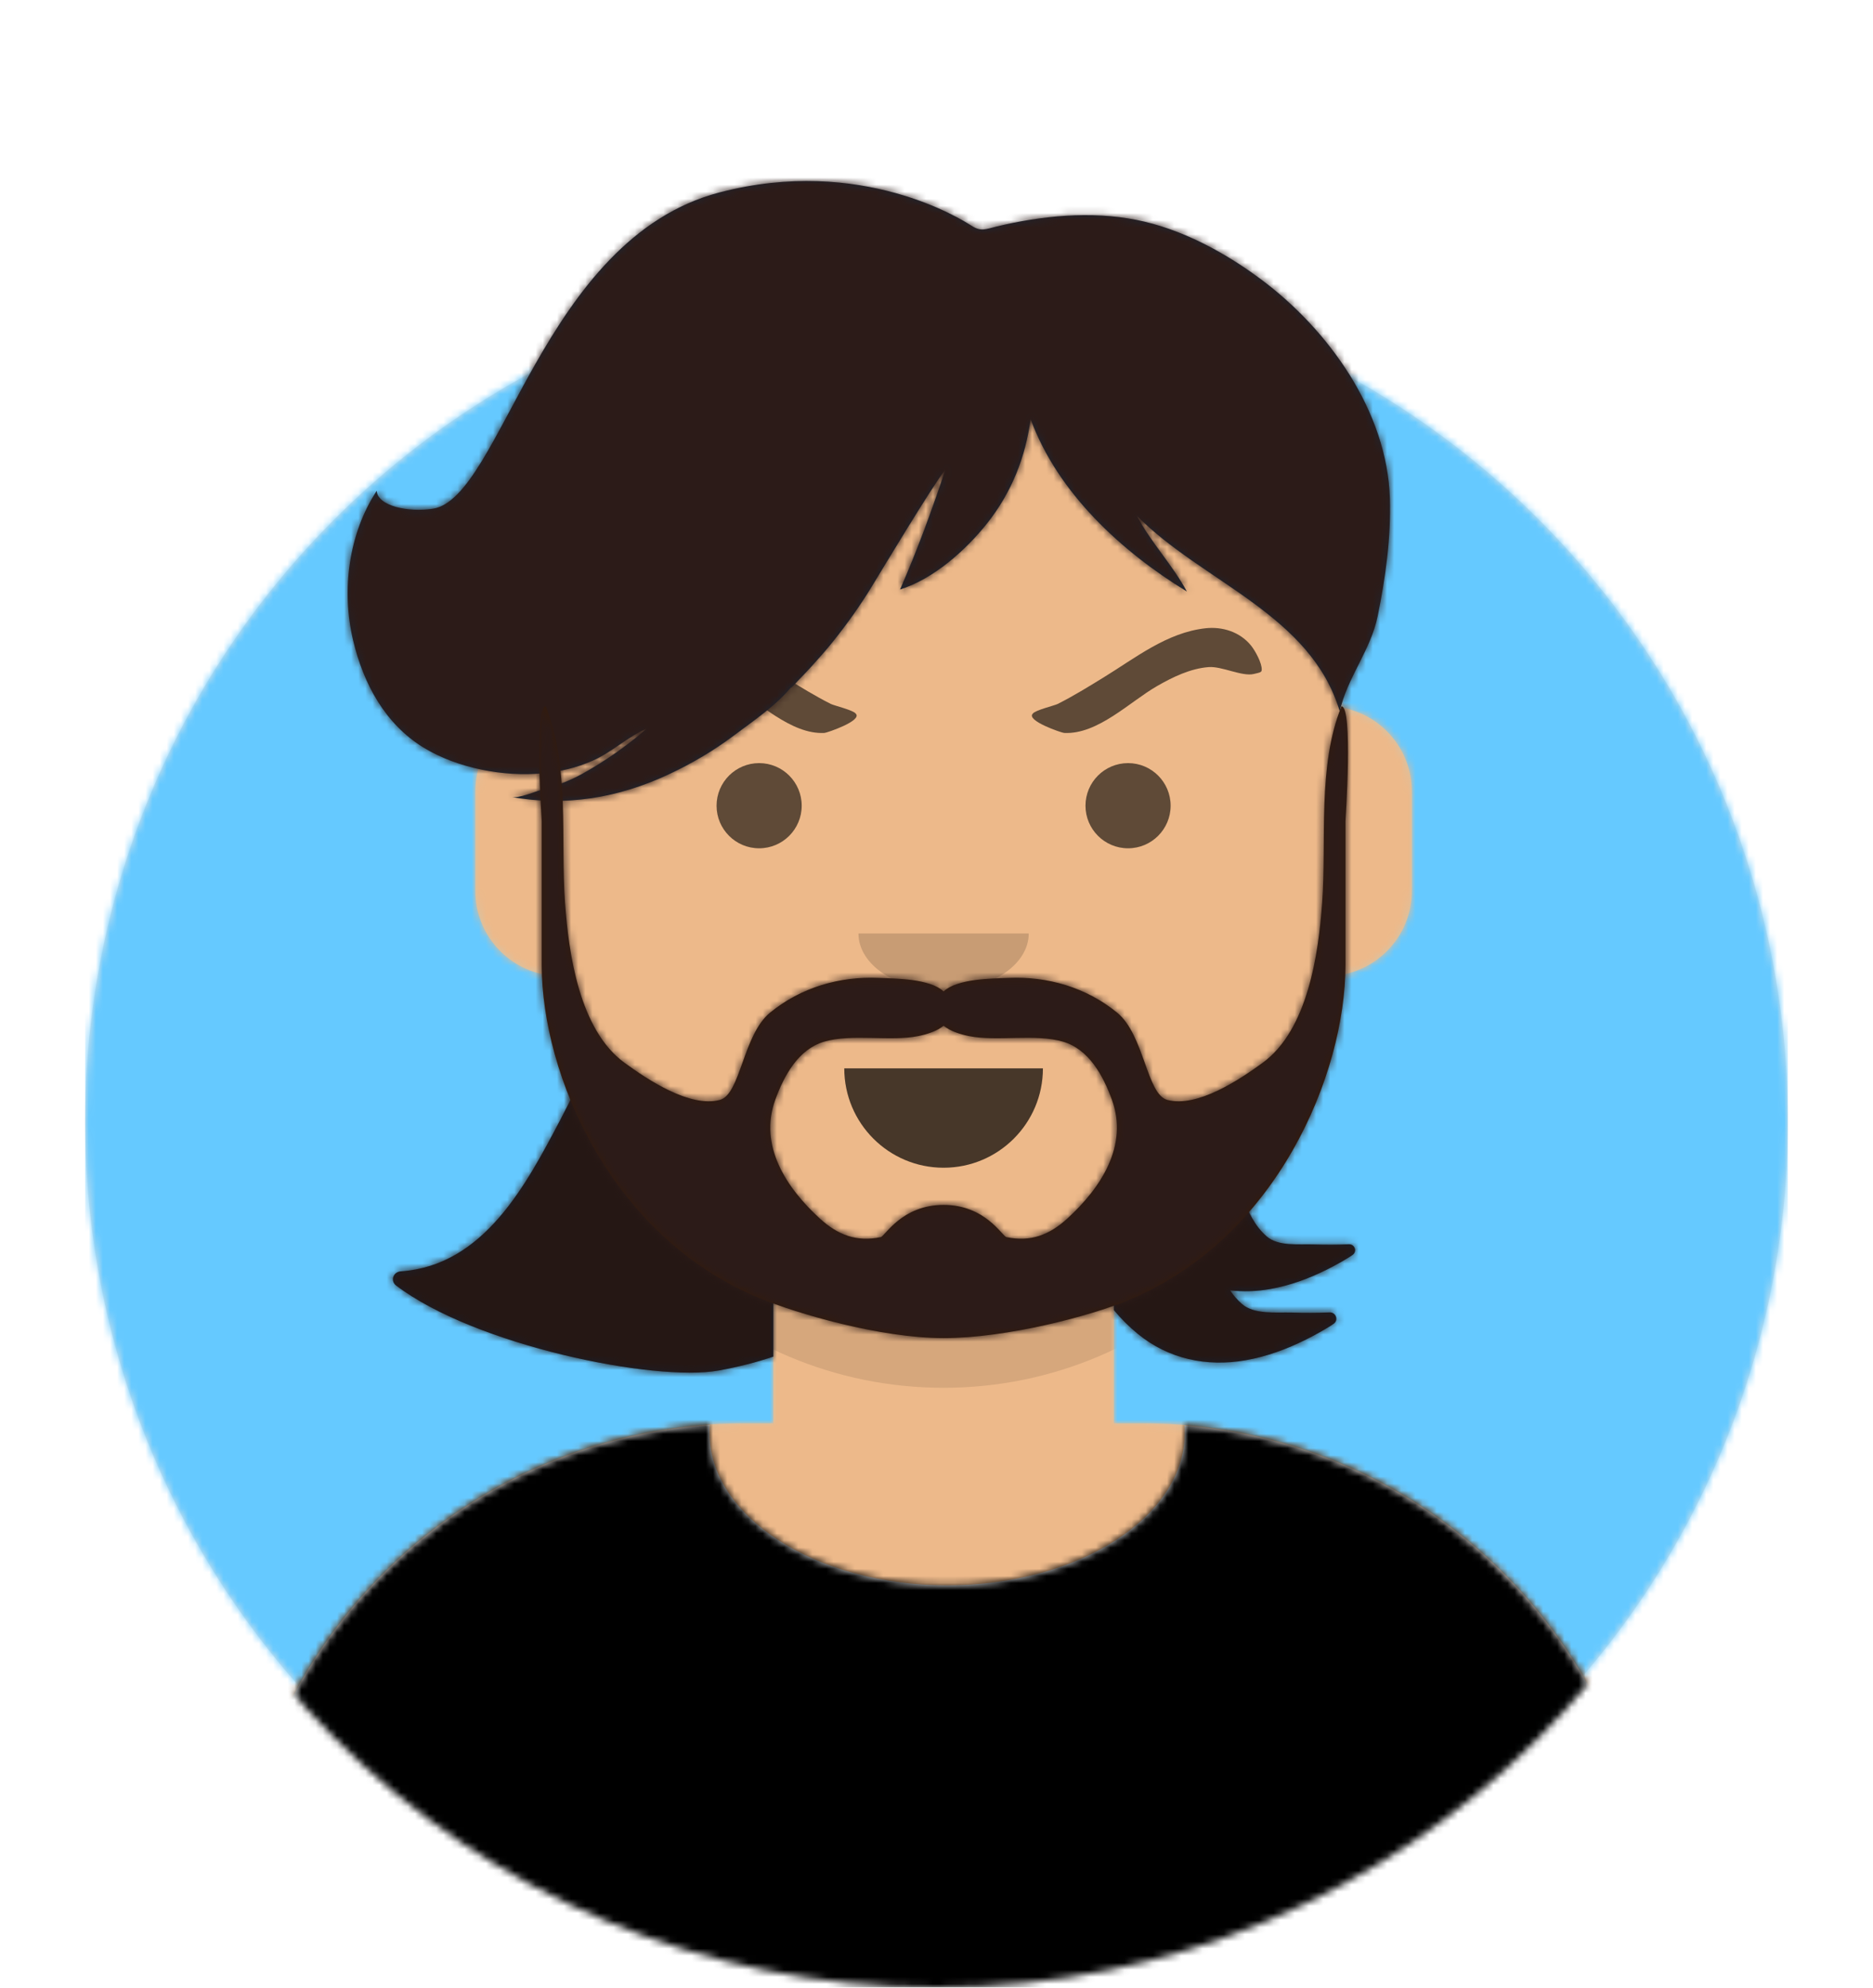
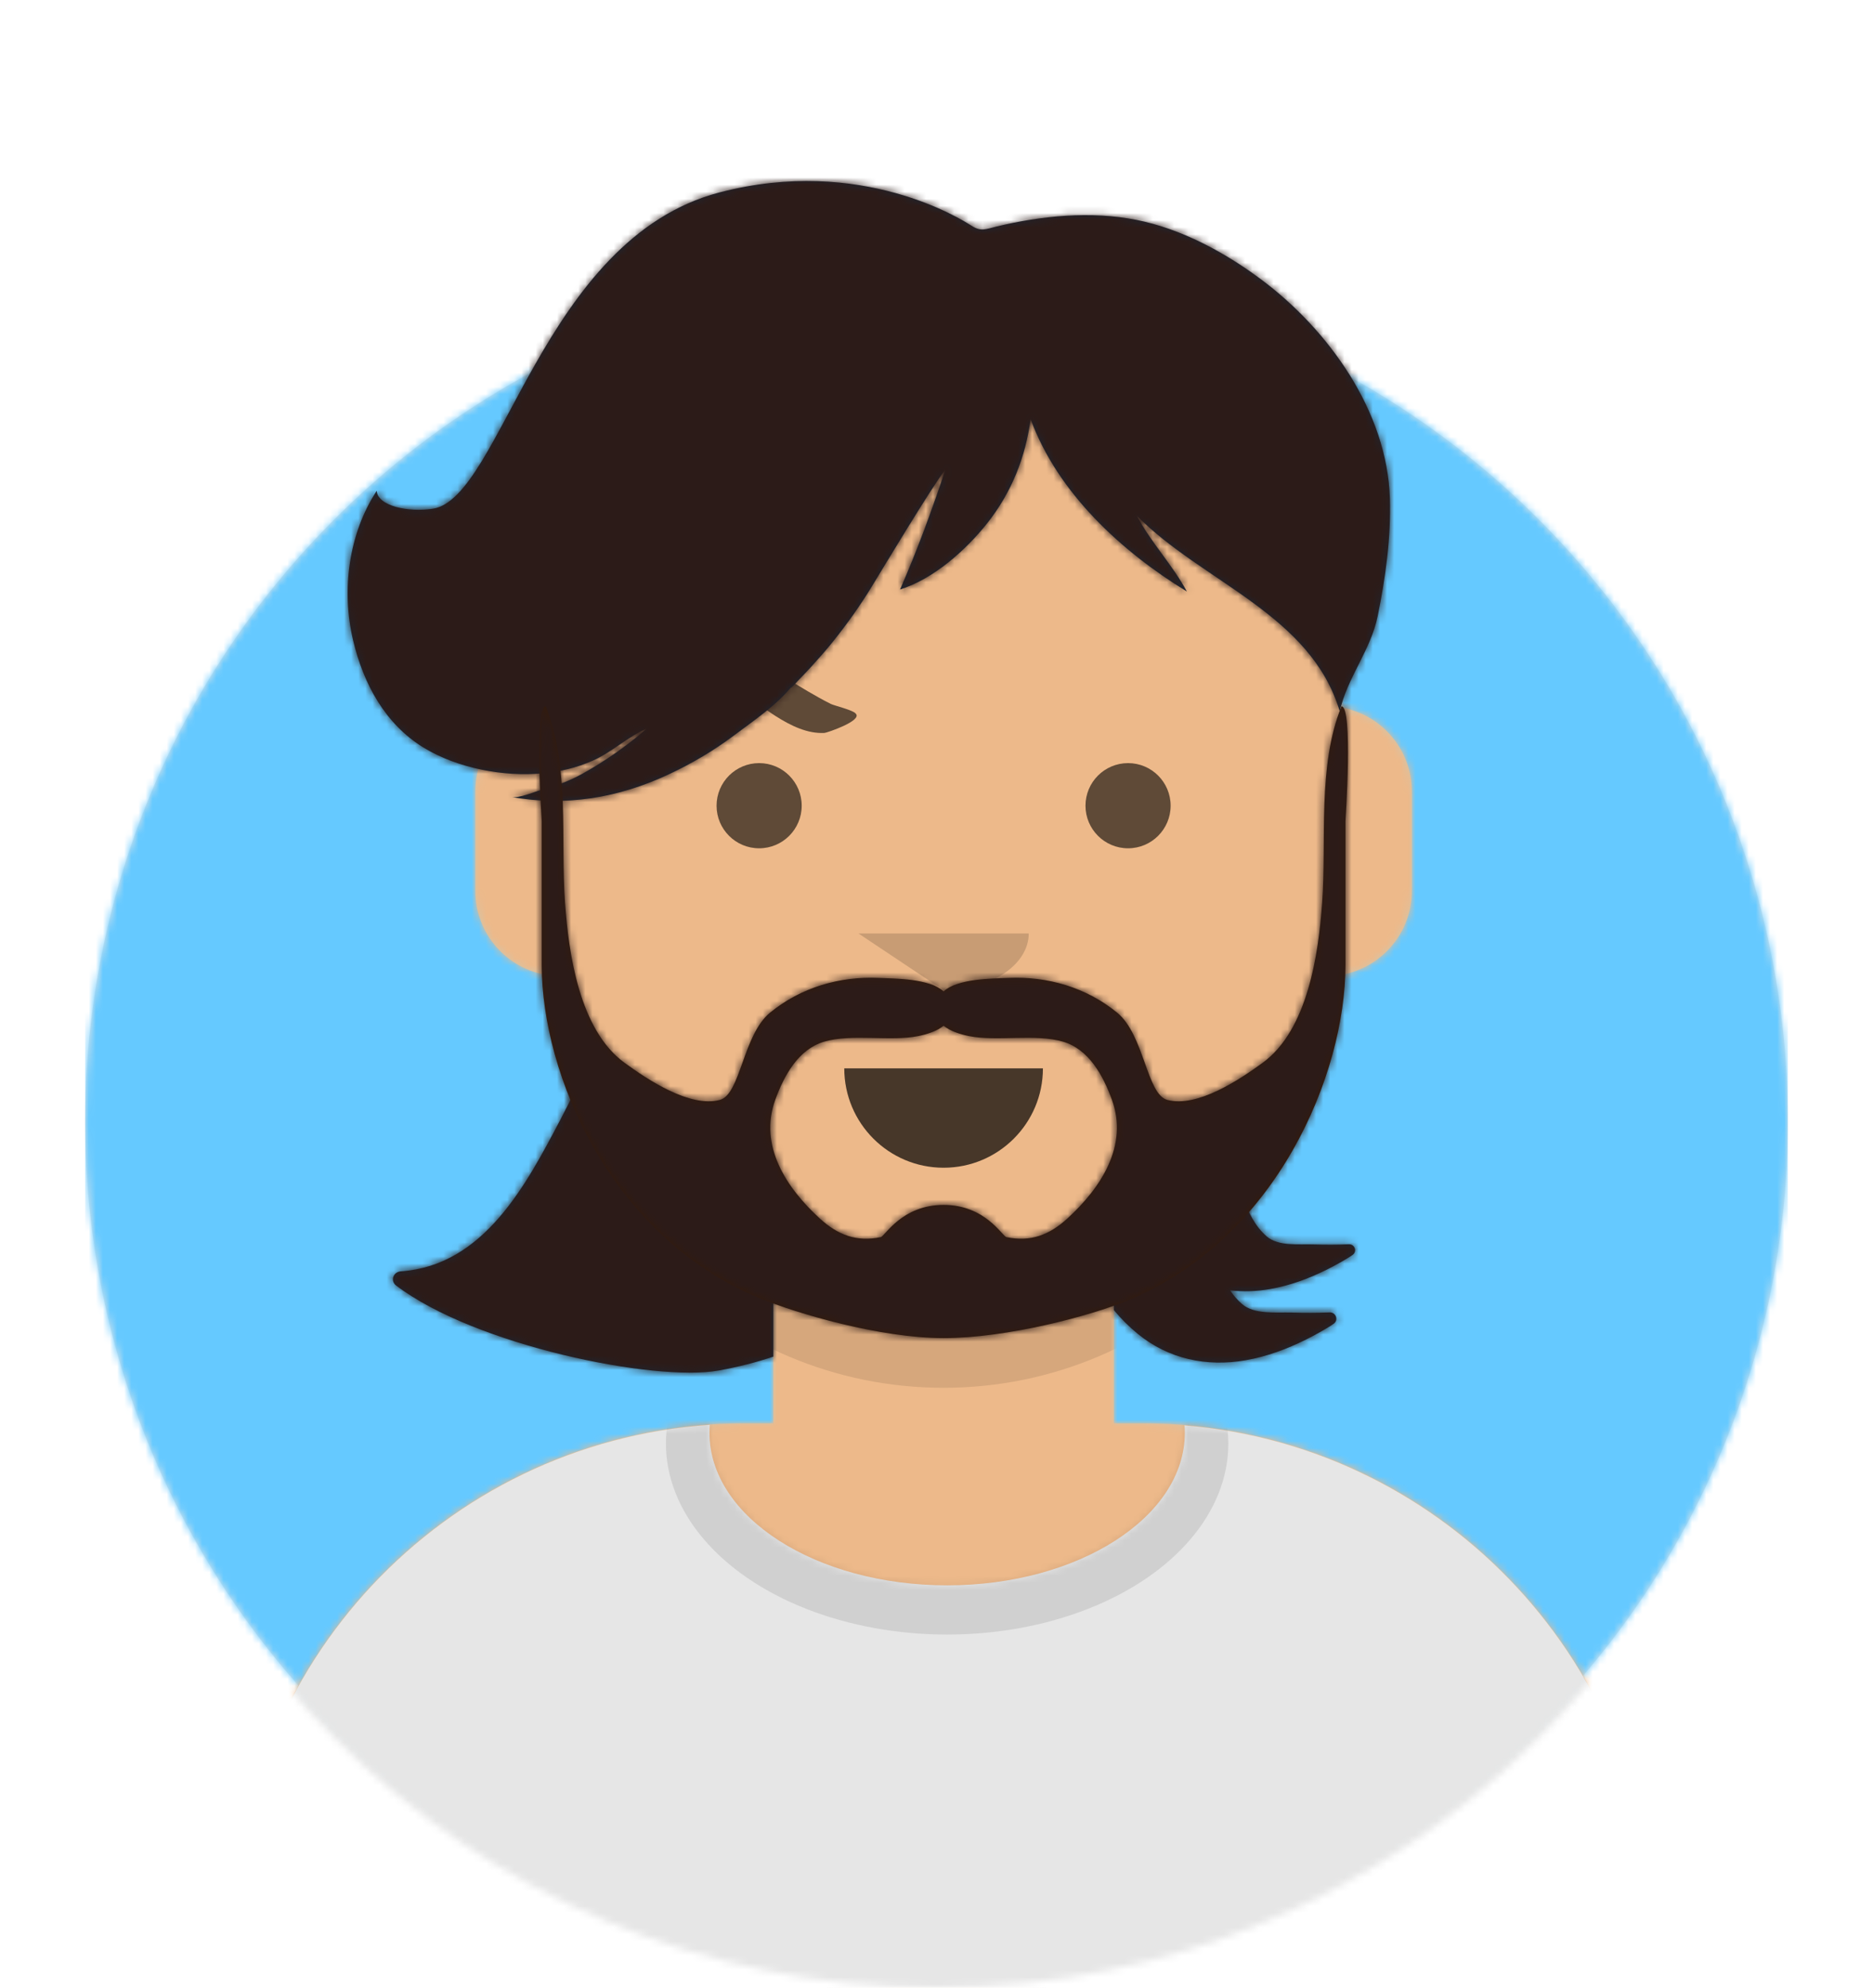
<svg xmlns="http://www.w3.org/2000/svg" xmlns:ns1="http://sodipodi.sourceforge.net/DTD/sodipodi-0.dtd" xmlns:ns2="http://www.inkscape.org/namespaces/inkscape" xmlns:xlink="http://www.w3.org/1999/xlink" width="264px" height="280px" viewBox="0 0 264 280" version="1.1" id="svg924" ns1:docname="avataaars (1).2.svg" ns2:version="1.0.2 (e86c870879, 2021-01-15)">
  <ns1:namedview pagecolor="#ffffff" bordercolor="#666666" borderopacity="1" objecttolerance="10" gridtolerance="10" guidetolerance="10" ns2:pageopacity="0" ns2:pageshadow="2" ns2:window-width="980" ns2:window-height="1010" id="namedview926" showgrid="false" ns2:zoom="3.0714286" ns2:cx="132" ns2:cy="140" ns2:window-x="968" ns2:window-y="16" ns2:window-maximized="0" ns2:current-layer="g919" />
  <desc id="desc823">Created with getavataaars.com</desc>
  <defs id="defs828">
    <circle id="react-path-1" cx="120" cy="120" r="120" />
    <path d="M12,160 C12,226.274 65.726,280 132,280 C198.274,280 252,226.274 252,160 L264,160 L264,-1.42108547e-14 L-3.19744231e-14,-1.42108547e-14 L-3.19744231e-14,160 L12,160 Z" id="react-path-2" />
    <path d="M124,144.611 L124,163 L128,163 L128,163 C167.765,163 200,195.235 200,235 L200,244 L0,244 L0,235 C-4.86974701e-15,195.235 32.235,163 72,163 L72,163 L76,163 L76,144.611 C58.763,136.422 46.372,119.687 44.305,99.881 C38.48,99.058 34,94.052 34,88 L34,74 C34,68.054 38.325,63.118 44,62.166 L44,56 L44,56 C44,25.072 69.072,5.68137151e-15 100,0 L100,0 L100,0 C130.928,-5.68137151e-15 156,25.072 156,56 L156,62.166 C161.675,63.118 166,68.054 166,74 L166,88 C166,94.052 161.52,99.058 155.695,99.881 C153.628,119.687 141.237,136.422 124,144.611 Z" id="react-path-3" />
    <filter style="color-interpolation-filters:sRGB;" ns2:label="Drop Shadow" id="filter940">
      <feFlood flood-opacity="0.498" flood-color="rgb(0,0,0)" result="flood" id="feFlood930" />
      <feComposite in="flood" in2="SourceGraphic" operator="in" result="composite1" id="feComposite932" />
      <feGaussianBlur in="composite1" stdDeviation="3" result="blur" id="feGaussianBlur934" />
      <feOffset dx="1" dy="1.5" result="offset" id="feOffset936" />
      <feComposite in="SourceGraphic" in2="offset" operator="over" result="composite2" id="feComposite938" />
    </filter>
    <filter style="color-interpolation-filters:sRGB;" ns2:label="Drop Shadow" id="filter952">
      <feFlood flood-opacity="0.498" flood-color="rgb(0,0,0)" result="flood" id="feFlood942" />
      <feComposite in="flood" in2="SourceGraphic" operator="in" result="composite1" id="feComposite944" />
      <feGaussianBlur in="composite1" stdDeviation="3" result="blur" id="feGaussianBlur946" />
      <feOffset dx="1" dy="1.5" result="offset" id="feOffset948" />
      <feComposite in="SourceGraphic" in2="offset" operator="over" result="composite2" id="feComposite950" />
    </filter>
    <filter style="color-interpolation-filters:sRGB;" ns2:label="Drop Shadow" id="filter964">
      <feFlood flood-opacity="0.498" flood-color="rgb(0,0,0)" result="flood" id="feFlood954" />
      <feComposite in="flood" in2="SourceGraphic" operator="in" result="composite1" id="feComposite956" />
      <feGaussianBlur in="composite1" stdDeviation="3" result="blur" id="feGaussianBlur958" />
      <feOffset dx="1" dy="1.5" result="offset" id="feOffset960" />
      <feComposite in="SourceGraphic" in2="offset" operator="over" result="composite2" id="feComposite962" />
    </filter>
    <filter style="color-interpolation-filters:sRGB;" ns2:label="Drop Shadow" id="filter976">
      <feFlood flood-opacity="0.498" flood-color="rgb(0,0,0)" result="flood" id="feFlood966" />
      <feComposite in="flood" in2="SourceGraphic" operator="in" result="composite1" id="feComposite968" />
      <feGaussianBlur in="composite1" stdDeviation="3" result="blur" id="feGaussianBlur970" />
      <feOffset dx="1" dy="1.5" result="offset" id="feOffset972" />
      <feComposite in="SourceGraphic" in2="offset" operator="over" result="composite2" id="feComposite974" />
    </filter>
  </defs>
  <g id="g922" stroke="none" stroke-width="1" fill="none" fill-rule="evenodd">
    <g transform="translate(-825, -1100)" id="Avataaar/Circle">
      <g transform="translate(825, 1100)" id="g919">
        <g id="Circle" stroke-width="1" fill-rule="evenodd" transform="translate(12,38)">
          <mask id="react-mask-4" fill="#ffffff">
            <use xlink:href="#react-path-1" id="use830" x="0" y="0" width="100%" height="100%" />
          </mask>
          <use id="Circle-Background" fill="#e6e6e6" xlink:href="#react-path-1" x="0" y="0" width="100%" height="100%" />
          <g id="Color/Palette/Blue-01" mask="url(#react-mask-4)" fill="#65c9ff">
            <rect id="🖍Color" x="0" y="0" width="240" height="240" />
          </g>
        </g>
        <mask id="react-mask-5" fill="white">
          <use xlink:href="#react-path-2" id="use837" />
        </mask>
        <g id="Mask" />
        <g id="Avataaar" stroke-width="1" fill-rule="evenodd" mask="url(#react-mask-5)">
          <g id="Body" transform="translate(32, 36)" style="filter:url(#filter976)">
            <mask id="react-mask-6" fill="white">
              <use xlink:href="#react-path-3" id="use841" />
            </mask>
            <use fill="#D0C6AC" xlink:href="#react-path-3" id="use844" />
            <g id="Skin/👶🏽-03-Brown" mask="url(#react-mask-6)" fill="#EDB98A">
              <g transform="translate(0, 0)" id="Color">
                <rect x="0" y="0" width="264" height="280" id="rect846" />
              </g>
            </g>
            <path d="M156,79 L156,102 C156,132.928 130.928,158 100,158 C69.072,158 44,132.928 44,102 L44,79 L44,94 C44,124.928 69.072,150 100,150 C130.928,150 156,124.928 156,94 L156,79 Z" id="Neck-Shadow" fill-opacity="0.1" fill="#000000" mask="url(#react-mask-6)" />
          </g>
          <g id="Clothing/Shirt-Crew-Neck" transform="translate(0, 170)" style="filter:url(#filter964)">
            <defs id="defs853">
              <path d="M165.96,29.295 C202.936,32.325 232,63.294 232,101.052 L232,110 L32,110 L32,101.052 C32,62.953 61.592,31.765 99.045,29.22 C99.015,29.593 99,29.969 99,30.348 C99,42.211 113.998,51.828 132.5,51.828 C151.002,51.828 166,42.211 166,30.348 C166,29.995 165.987,29.644 165.96,29.295 Z" id="react-path-7" />
            </defs>
            <mask id="react-mask-8" fill="white">
              <use xlink:href="#react-path-7" id="use855" />
            </mask>
            <use id="Clothes" fill="#E6E6E6" fill-rule="evenodd" xlink:href="#react-path-7" />
            <g id="Color/Palette/Gray-01" mask="url(#react-mask-8)" fill-rule="evenodd" fill="#262E33" style="fill:#000000">
-               <rect id="rect859" x="0" y="0" width="264" height="110" style="fill:#000000" />
-             </g>
+               </g>
            <g id="Shadowy" opacity="0.6" stroke-width="1" fill-rule="evenodd" mask="url(#react-mask-8)" fill-opacity="0.16" fill="#000000">
              <g transform="translate(92, 4)" id="Hola-👋🏼">
                <ellipse cx="40.5" cy="27.848" rx="39.635" ry="26.914" id="ellipse862" />
              </g>
            </g>
          </g>
          <g id="Face" transform="translate(76, 82)" fill="#000000" style="filter:url(#filter952)">
            <g id="Mouth/Default" transform="translate(2, 52)" fill-opacity="0.7">
              <path d="M40,15 C40,22.732 46.268,29 54,29 L54,29 C61.732,29 68,22.732 68,15" id="Mouth" />
            </g>
            <g id="Nose/Default" transform="translate(28, 40)" fill-opacity="0.16">
-               <path d="M16,8 C16,12.418 21.373,16 28,16 L28,16 C34.627,16 40,12.418 40,8" id="Nose" />
+               <path d="M16,8 L28,16 C34.627,16 40,12.418 40,8" id="Nose" />
            </g>
            <g id="Eyes/Default-😀" transform="translate(0, 8)" fill-opacity="0.6">
              <circle id="Eye" cx="30" cy="22" r="6" />
              <circle id="circle872" cx="82" cy="22" r="6" />
            </g>
            <g id="Eyebrow/Natural/Angry-Natural" fill-opacity="0.6">
              <path d="M44.857,12.228 C44.858,12.219 44.858,12.219 44.857,12.228 M17.586,7.892 C15.244,8.33 13.087,9.788 12.152,12.099 C11.801,12.967 11.392,14.924 11.708,15.807 C11.828,16.143 12.033,16.101 12.956,16.043 C14.644,15.937 16.933,13.662 18.748,13.256 C21.275,12.69 23.983,13.115 26.496,13.688 C30.811,14.673 36.485,17.788 40.946,16.17 C41.278,16.05 45.621,12.923 44.369,12.277 C43.924,11.907 41.137,12.085 40.622,11.999 C38.228,11.597 35.73,10.935 33.373,10.327 C28.233,9 22.967,6.881 17.586,7.892" id="Eyebrows-The-Web" transform="translate(28.095, 12.128) rotate(17) translate(-28.095, -12.128) " />
-               <path d="M100.918,12.209 C100.92,12.2 100.92,12.2 100.918,12.209 M73.586,7.892 C71.244,8.33 69.087,9.788 68.152,12.099 C67.801,12.967 67.392,14.924 67.708,15.807 C67.828,16.143 68.033,16.101 68.956,16.043 C70.644,15.937 72.933,13.662 74.748,13.256 C77.275,12.69 79.983,13.115 82.496,13.688 C86.811,14.673 92.485,17.788 96.946,16.17 C97.278,16.05 101.621,12.923 100.369,12.277 C99.924,11.907 97.137,12.085 96.622,11.999 C94.228,11.597 91.73,10.935 89.373,10.327 C84.233,9 78.967,6.881 73.586,7.892" id="path876" transform="translate(84.095, 12.128) scale(-1, 1) rotate(17) translate(-84.095, -12.128) " />
            </g>
          </g>
          <g id="Top" stroke-width="1" fill-rule="evenodd" style="filter:url(#filter940)">
            <defs id="defs883">
              <rect id="react-path-15" x="0" y="0" width="264" height="280" />
              <path d="M175.126,166.898 C175.841,169.138 176.875,171.231 178.555,172.686 C180.176,174.09 183.068,173.745 185.099,173.803 C186.771,173.851 188.445,173.856 190.115,173.784 C190.954,173.747 191.328,174.798 190.649,175.282 C190.519,175.374 190.389,175.463 190.258,175.544 C189.208,176.199 188.118,176.803 187.009,177.356 C184.485,178.614 181.821,179.6 179.027,180.09 C177.111,180.427 175.211,180.49 173.373,180.267 C173.859,180.987 174.42,181.642 175.072,182.208 C176.801,183.708 179.888,183.34 182.055,183.401 C183.839,183.453 185.626,183.458 187.408,183.381 C188.303,183.342 188.703,184.465 187.978,184.982 C187.839,185.081 187.701,185.175 187.562,185.262 C186.44,185.962 185.278,186.608 184.093,187.199 C181.4,188.544 178.557,189.597 175.575,190.121 C170.075,191.087 164.706,189.944 160.381,186.413 C159.164,185.42 158.027,184.288 157,183.053 L157,180.611 C163.95,177.31 170.111,172.619 175.126,166.898 Z M81.315,151.594 C80.573,153.139 79.805,154.673 79.006,156.191 C74.211,165.3 68.242,176.793 56.499,177.596 C55.411,177.671 54.98,178.943 55.829,179.588 C66.949,188.041 92.261,193.187 101.274,191.57 C104.095,191.063 106.639,190.402 109,189.61 L109,180.611 C96.563,174.703 86.648,164.344 81.315,151.594 Z M195.906,68.68 C196.081,74.187 195.289,79.907 194.185,85.296 C193.19,90.148 189.87,93.971 188.837,98.729 C184.81,85.048 169.433,80.484 160.242,71.155 C162.239,74.948 165.291,78.103 167.294,81.833 C158.047,76.168 149.088,67.954 145.262,57.538 C144.555,62.936 142.546,67.928 139.154,72.204 C136.143,76 131.572,80.074 126.859,81.544 C129.287,76.037 131.361,70.327 133.266,64.619 C131.25,67.236 124.569,78.353 122.891,81.109 C121.235,83.83 119.378,86.426 117.384,88.912 C116.451,90.075 115.455,91.199 114.453,92.303 C113.869,92.946 113.274,93.578 112.666,94.198 C112.451,94.417 110.824,96.207 111.754,95.004 C109.538,97.806 106.276,99.983 103.443,102.113 C100.591,104.257 97.483,106.081 94.252,107.589 C87.093,110.932 79.74,112.148 71.933,110.752 C73.128,111.051 75.653,109.906 76.889,109.57 C78.698,109.078 80.363,108.453 82.002,107.546 C85.275,105.735 88.351,103.576 91.178,101.128 C88.471,102.28 86.273,104.462 83.514,105.671 C81.227,106.674 78.967,107.197 76.482,107.437 C71.02,107.966 64.487,106.717 59.761,103.85 C54.269,100.517 51.219,94.799 49.772,88.713 C48.091,81.646 49.136,73.673 53.099,67.639 C53.234,69.782 57.535,70.703 61.015,70.166 C70.673,68.675 76.418,32.118 101.442,25.6 C121.403,20.4 135.651,29.474 136.862,30.257 C138.299,31.185 138.85,30.797 140.483,30.405 C146.829,28.885 153.741,28.196 160.188,29.478 C166.528,30.74 172.606,34.024 177.747,37.856 C187.274,44.957 195.509,56.438 195.906,68.68 Z" id="react-path-16" />
              <path d="M65.18,77.737 C67.363,76.105 80.407,75.479 82.758,74.089 C83.492,73.655 84.061,73.216 84.5,72.78 C84.939,73.216 85.509,73.655 86.242,74.089 C88.593,75.479 101.637,76.105 103.82,77.737 C106.03,79.391 107.644,83.185 107.467,86.151 C107.255,89.71 103.361,98.203 93.672,99.181 C91.558,96.828 88.237,95.31 84.5,95.31 C80.763,95.31 77.442,96.828 75.328,99.181 C65.639,98.203 61.745,89.71 61.533,86.151 C61.357,83.185 62.97,79.391 65.18,77.737 M103.142,94.906 C103.143,94.906 103.145,94.905 103.146,94.905 C103.144,94.905 103.143,94.906 103.142,94.906 M65.845,94.901 C65.849,94.903 65.857,94.906 65.862,94.908 C65.857,94.906 65.851,94.903 65.845,94.901 M144.863,55.985 C144.474,50.03 143.278,44.152 142.234,38.286 C141.953,36.707 140.424,26 139.735,26 C139.502,35.109 138.702,44.08 137.67,53.139 C137.361,55.848 137.038,58.556 136.825,61.274 C136.654,63.47 136.96,66.122 136.428,68.246 C135.749,70.952 132.348,73.478 129.703,74.411 C123.103,76.737 117.598,67.108 111.961,64.291 C104.643,60.635 92.064,59.764 84.582,64.53 C76.936,59.764 64.357,60.635 57.039,64.291 C51.402,67.108 45.897,76.737 39.297,74.411 C36.652,73.478 33.25,70.952 32.572,68.246 C32.04,66.122 32.346,63.47 32.175,61.274 C31.962,58.556 31.639,55.848 31.33,53.139 C30.298,44.08 29.497,35.109 29.265,26 C28.576,26 27.047,36.707 26.766,38.286 C25.722,44.152 24.526,50.03 24.138,55.985 C23.739,62.105 24.215,68.167 25.47,74.163 C26.069,77.028 26.769,79.876 27.519,82.704 C28.353,85.847 27.199,91.966 27.572,95.192 C28.279,101.296 31.154,113.2 34.383,118.451 C35.944,120.989 37.773,122.574 39.816,124.619 C41.783,126.588 42.604,129.64 44.726,131.737 C48.682,135.645 54.446,137.971 60.366,138.543 C65.677,143.05 74.506,146 84.5,146 C94.495,146 103.323,143.05 108.635,138.543 C114.554,137.971 120.318,135.645 124.274,131.737 C126.396,129.64 127.217,126.588 129.184,124.619 C131.226,122.574 133.056,120.989 134.617,118.451 C137.846,113.2 140.721,101.296 141.428,95.192 C141.801,91.966 140.647,85.847 141.481,82.704 C142.232,79.876 142.931,77.028 143.531,74.163 C144.785,68.167 145.261,62.105 144.863,55.985 Z" id="react-path-17" />
            </defs>
            <mask id="react-mask-13" fill="white">
              <use xlink:href="#react-path-15" id="use885" />
            </mask>
            <g id="g888" />
            <g id="Top/Short-Hair/Shaggy-Mullet" mask="url(#react-mask-13)">
              <g transform="translate(-1, 0)" id="g914">
                <mask id="react-mask-14" fill="white">
                  <use xlink:href="#react-path-16" id="use890" />
                </mask>
                <use id="Hair" stroke="none" fill="#1D2633" fill-rule="evenodd" xlink:href="#react-path-16" />
                <g id="g898" mask="url(#react-mask-14)" fill="#2C1B18">
                  <g transform="translate(0, 0) " id="g896">
                    <rect x="0" y="0" width="264" height="280" id="rect894" />
                  </g>
                </g>
-                 <path d="M175.126,166.898 C175.841,169.138 176.875,171.231 178.555,172.686 C180.176,174.09 183.068,173.745 185.099,173.803 C186.771,173.851 188.445,173.856 190.115,173.784 C190.954,173.747 191.328,174.798 190.649,175.282 C190.519,175.374 190.389,175.463 190.258,175.544 C189.208,176.199 188.118,176.803 187.009,177.356 C184.485,178.614 181.821,179.6 179.027,180.09 C177.111,180.427 175.211,180.49 173.373,180.267 C173.859,180.987 174.42,181.642 175.072,182.208 C176.801,183.708 179.888,183.34 182.055,183.401 C183.839,183.453 185.626,183.458 187.408,183.381 C188.303,183.342 188.703,184.465 187.978,184.982 C187.839,185.081 187.701,185.175 187.562,185.262 C186.44,185.962 185.278,186.608 184.093,187.199 C181.4,188.544 178.557,189.597 175.575,190.121 C170.075,191.087 164.706,189.944 160.381,186.413 C159.164,185.42 158.027,184.288 157,183.053 L157,180.611 C163.95,177.31 170.111,172.619 175.126,166.898 Z M81.315,151.594 C80.573,153.139 79.805,154.673 79.006,156.191 C74.211,165.3 68.242,176.793 56.499,177.596 C55.411,177.671 54.98,178.943 55.829,179.588 C66.949,188.041 92.261,193.187 101.274,191.57 C104.095,191.063 106.639,190.402 109,189.61 L109,180.611 C96.563,174.703 86.648,164.344 81.315,151.594 Z" id="Shadow" stroke="none" fill-opacity="0.16" fill="#000000" fill-rule="evenodd" />
                <g id="Facial-Hair/Beard-Light" transform="translate(49, 72)">
                  <defs id="defs902">
                    <path d="M101.428,98.169 C98.915,100.463 96.237,101.494 92.853,100.773 C92.271,100.649 89.896,96.235 84,96.235 C78.103,96.235 75.729,100.649 75.147,100.773 C71.762,101.494 69.085,100.463 66.571,98.169 C61.846,93.856 57.917,87.908 60.278,81.419 C61.508,78.037 63.51,74.324 67.151,73.246 C71.038,72.096 76.497,73.244 80.415,72.458 C81.684,72.204 83.071,71.751 84,71 C84.929,71.751 86.316,72.204 87.585,72.458 C91.503,73.244 96.961,72.096 100.849,73.246 C104.49,74.324 106.491,78.037 107.722,81.419 C110.083,87.908 106.154,93.856 101.428,98.169 M140.081,26 C136.671,34.4 137.988,44.858 137.357,53.676 C136.844,60.843 135.337,71.586 128.973,76.215 C125.718,78.582 119.794,82.56 115.542,81.45 C112.615,80.686 112.302,72.29 108.455,69.147 C104.092,65.582 98.643,64.016 93.149,64.258 C90.779,64.362 85.984,64.337 84,66.16 C82.016,64.337 77.222,64.362 74.851,64.258 C69.357,64.016 63.908,65.582 59.545,69.147 C55.698,72.29 55.386,80.686 52.458,81.45 C48.206,82.56 42.282,78.582 39.027,76.215 C32.662,71.586 31.156,60.843 30.643,53.676 C30.012,44.858 31.329,34.4 27.919,26 C26.26,26 27.354,42.129 27.354,42.129 L27.354,62.485 C27.386,77.773 36.935,100.655 58.108,109.393 C63.286,111.53 75.015,115 84,115 C92.985,115 104.714,111.86 109.892,109.723 C131.065,100.986 140.614,77.773 140.646,62.485 L140.646,42.129 C140.646,42.129 141.74,26 140.081,26" id="react-path-19" />
                  </defs>
                  <mask id="react-mask-18" fill="white">
                    <use xlink:href="#react-path-19" id="use904" />
                  </mask>
                  <use id="Lite-Beard" fill="#331B0C" fill-rule="evenodd" xlink:href="#react-path-19" />
                  <g id="Color/Hair/Brown" mask="url(#react-mask-18)" fill="#2C1B18">
                    <g transform="translate(-32, 0)" id="g910">
                      <rect x="0" y="0" width="264" height="244" id="rect908" />
                    </g>
                  </g>
                </g>
              </g>
            </g>
          </g>
        </g>
      </g>
    </g>
  </g>
</svg>